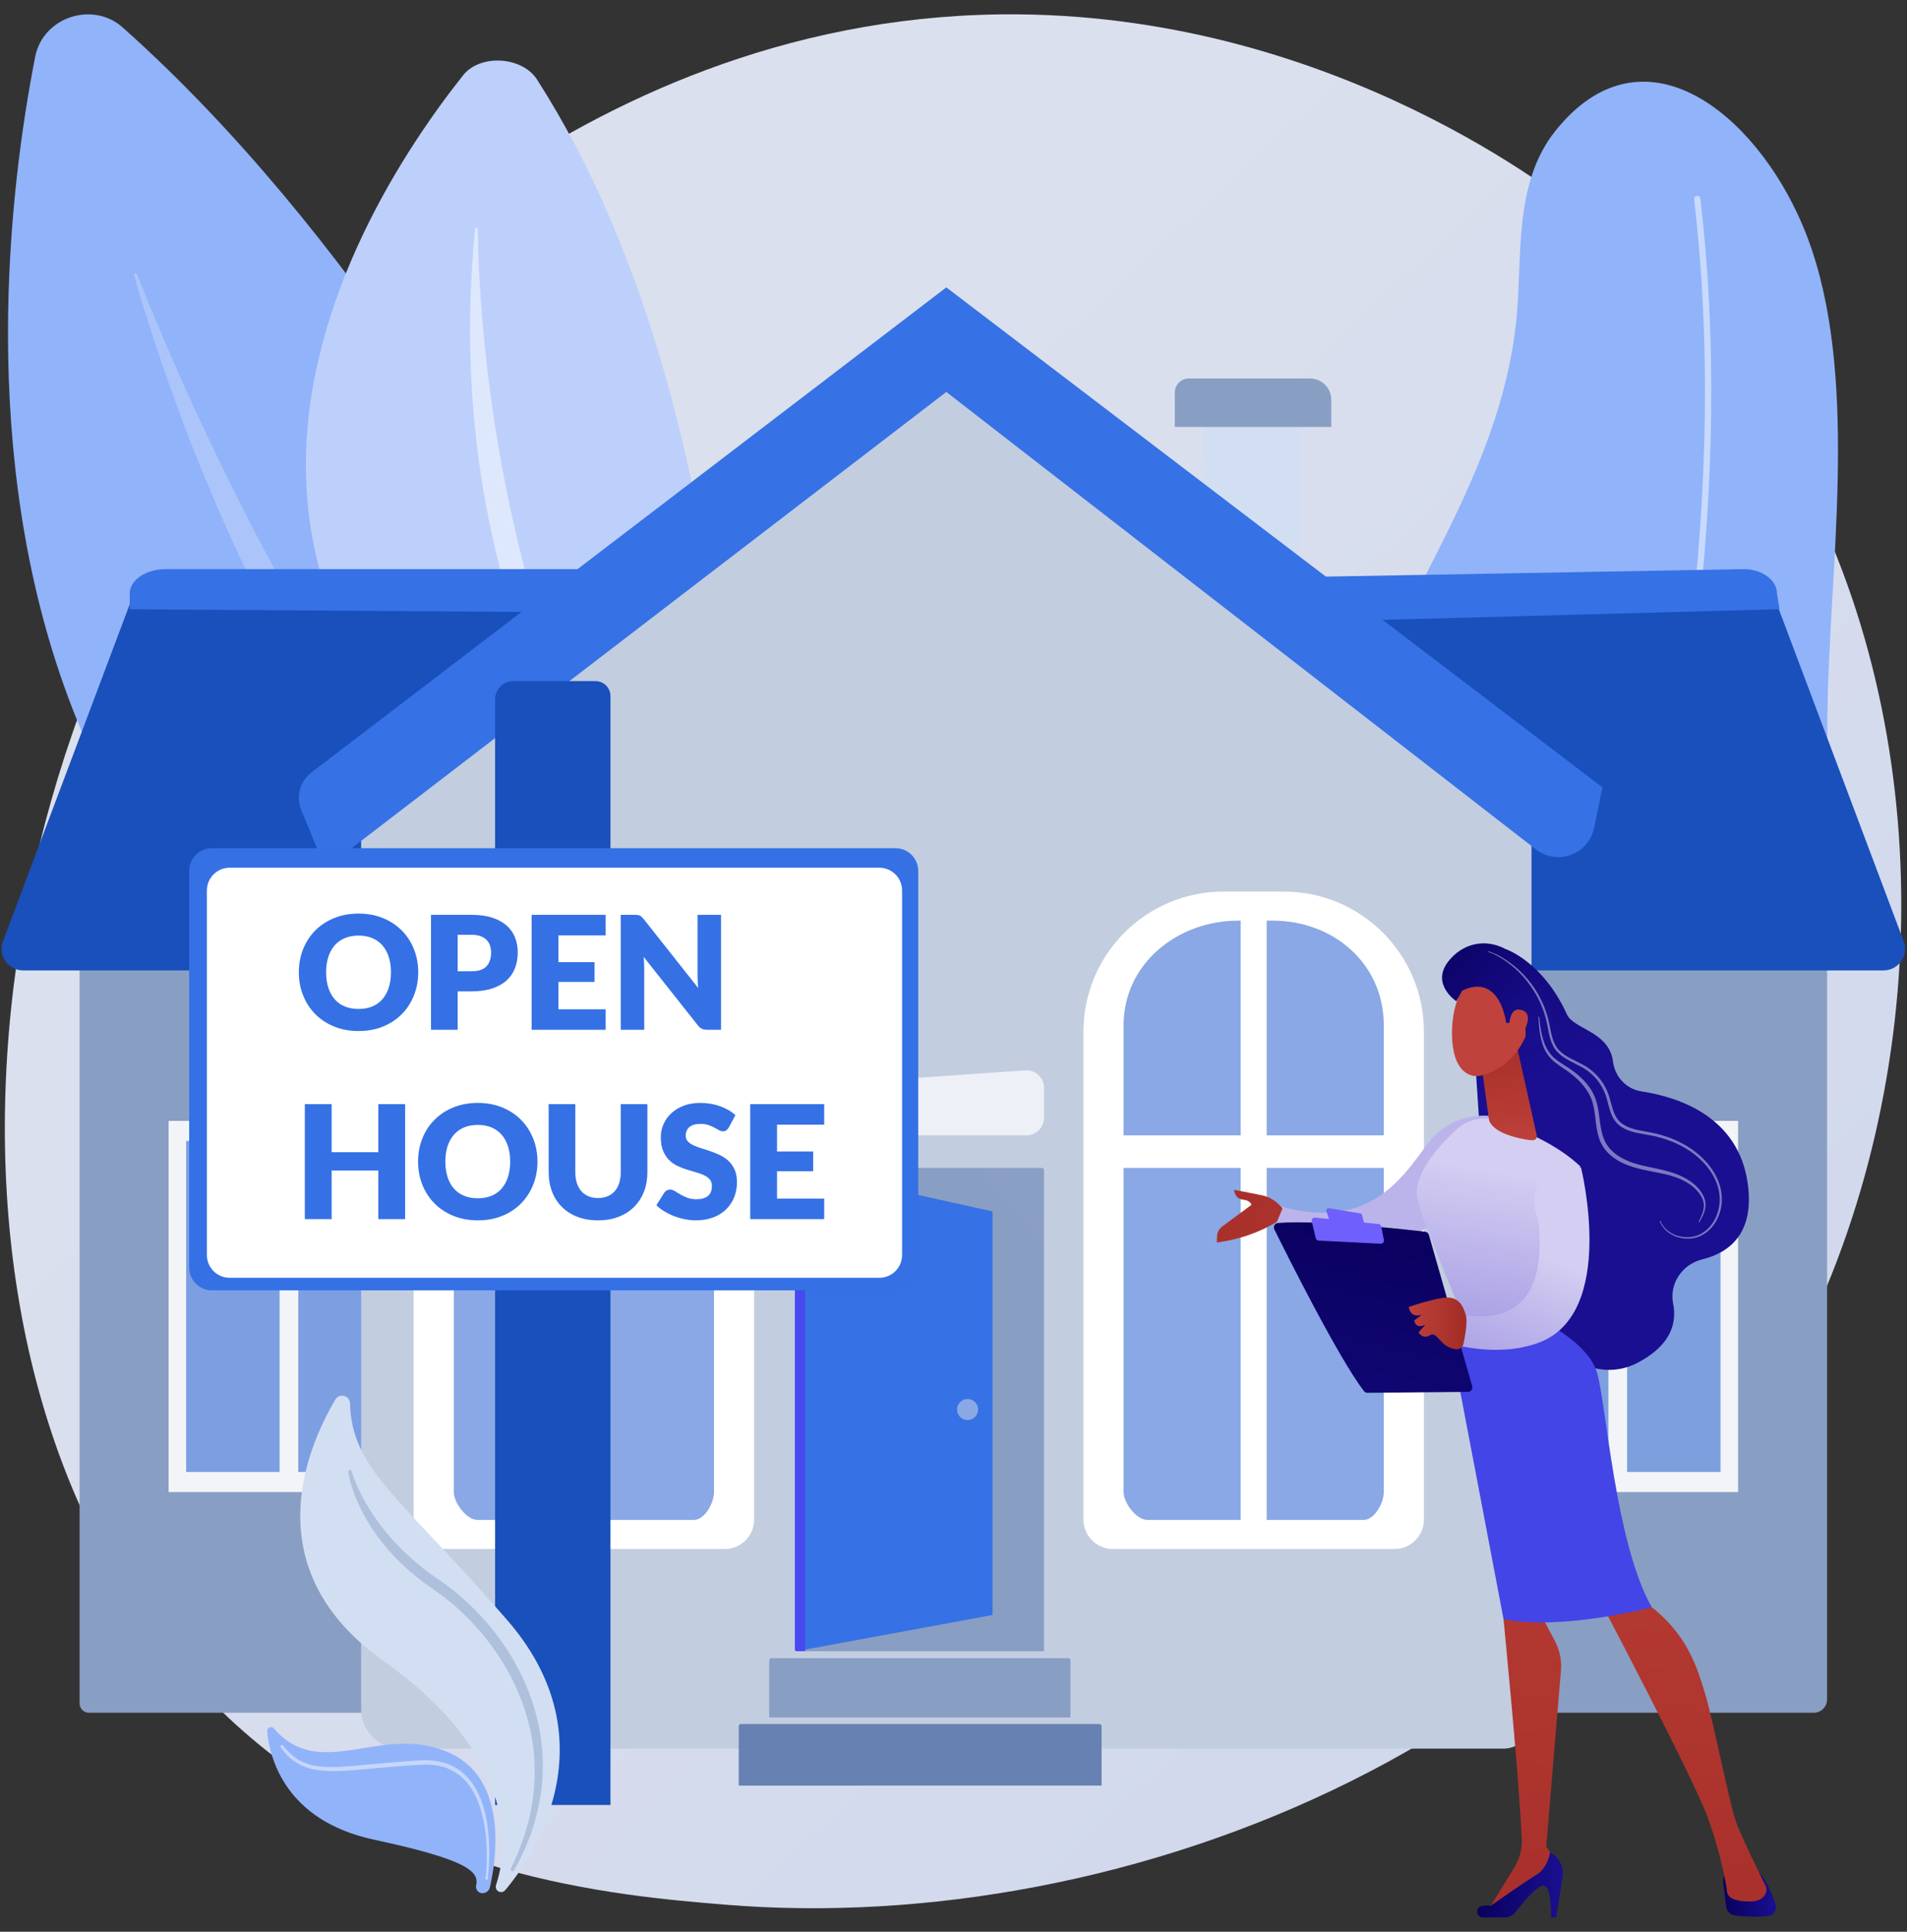
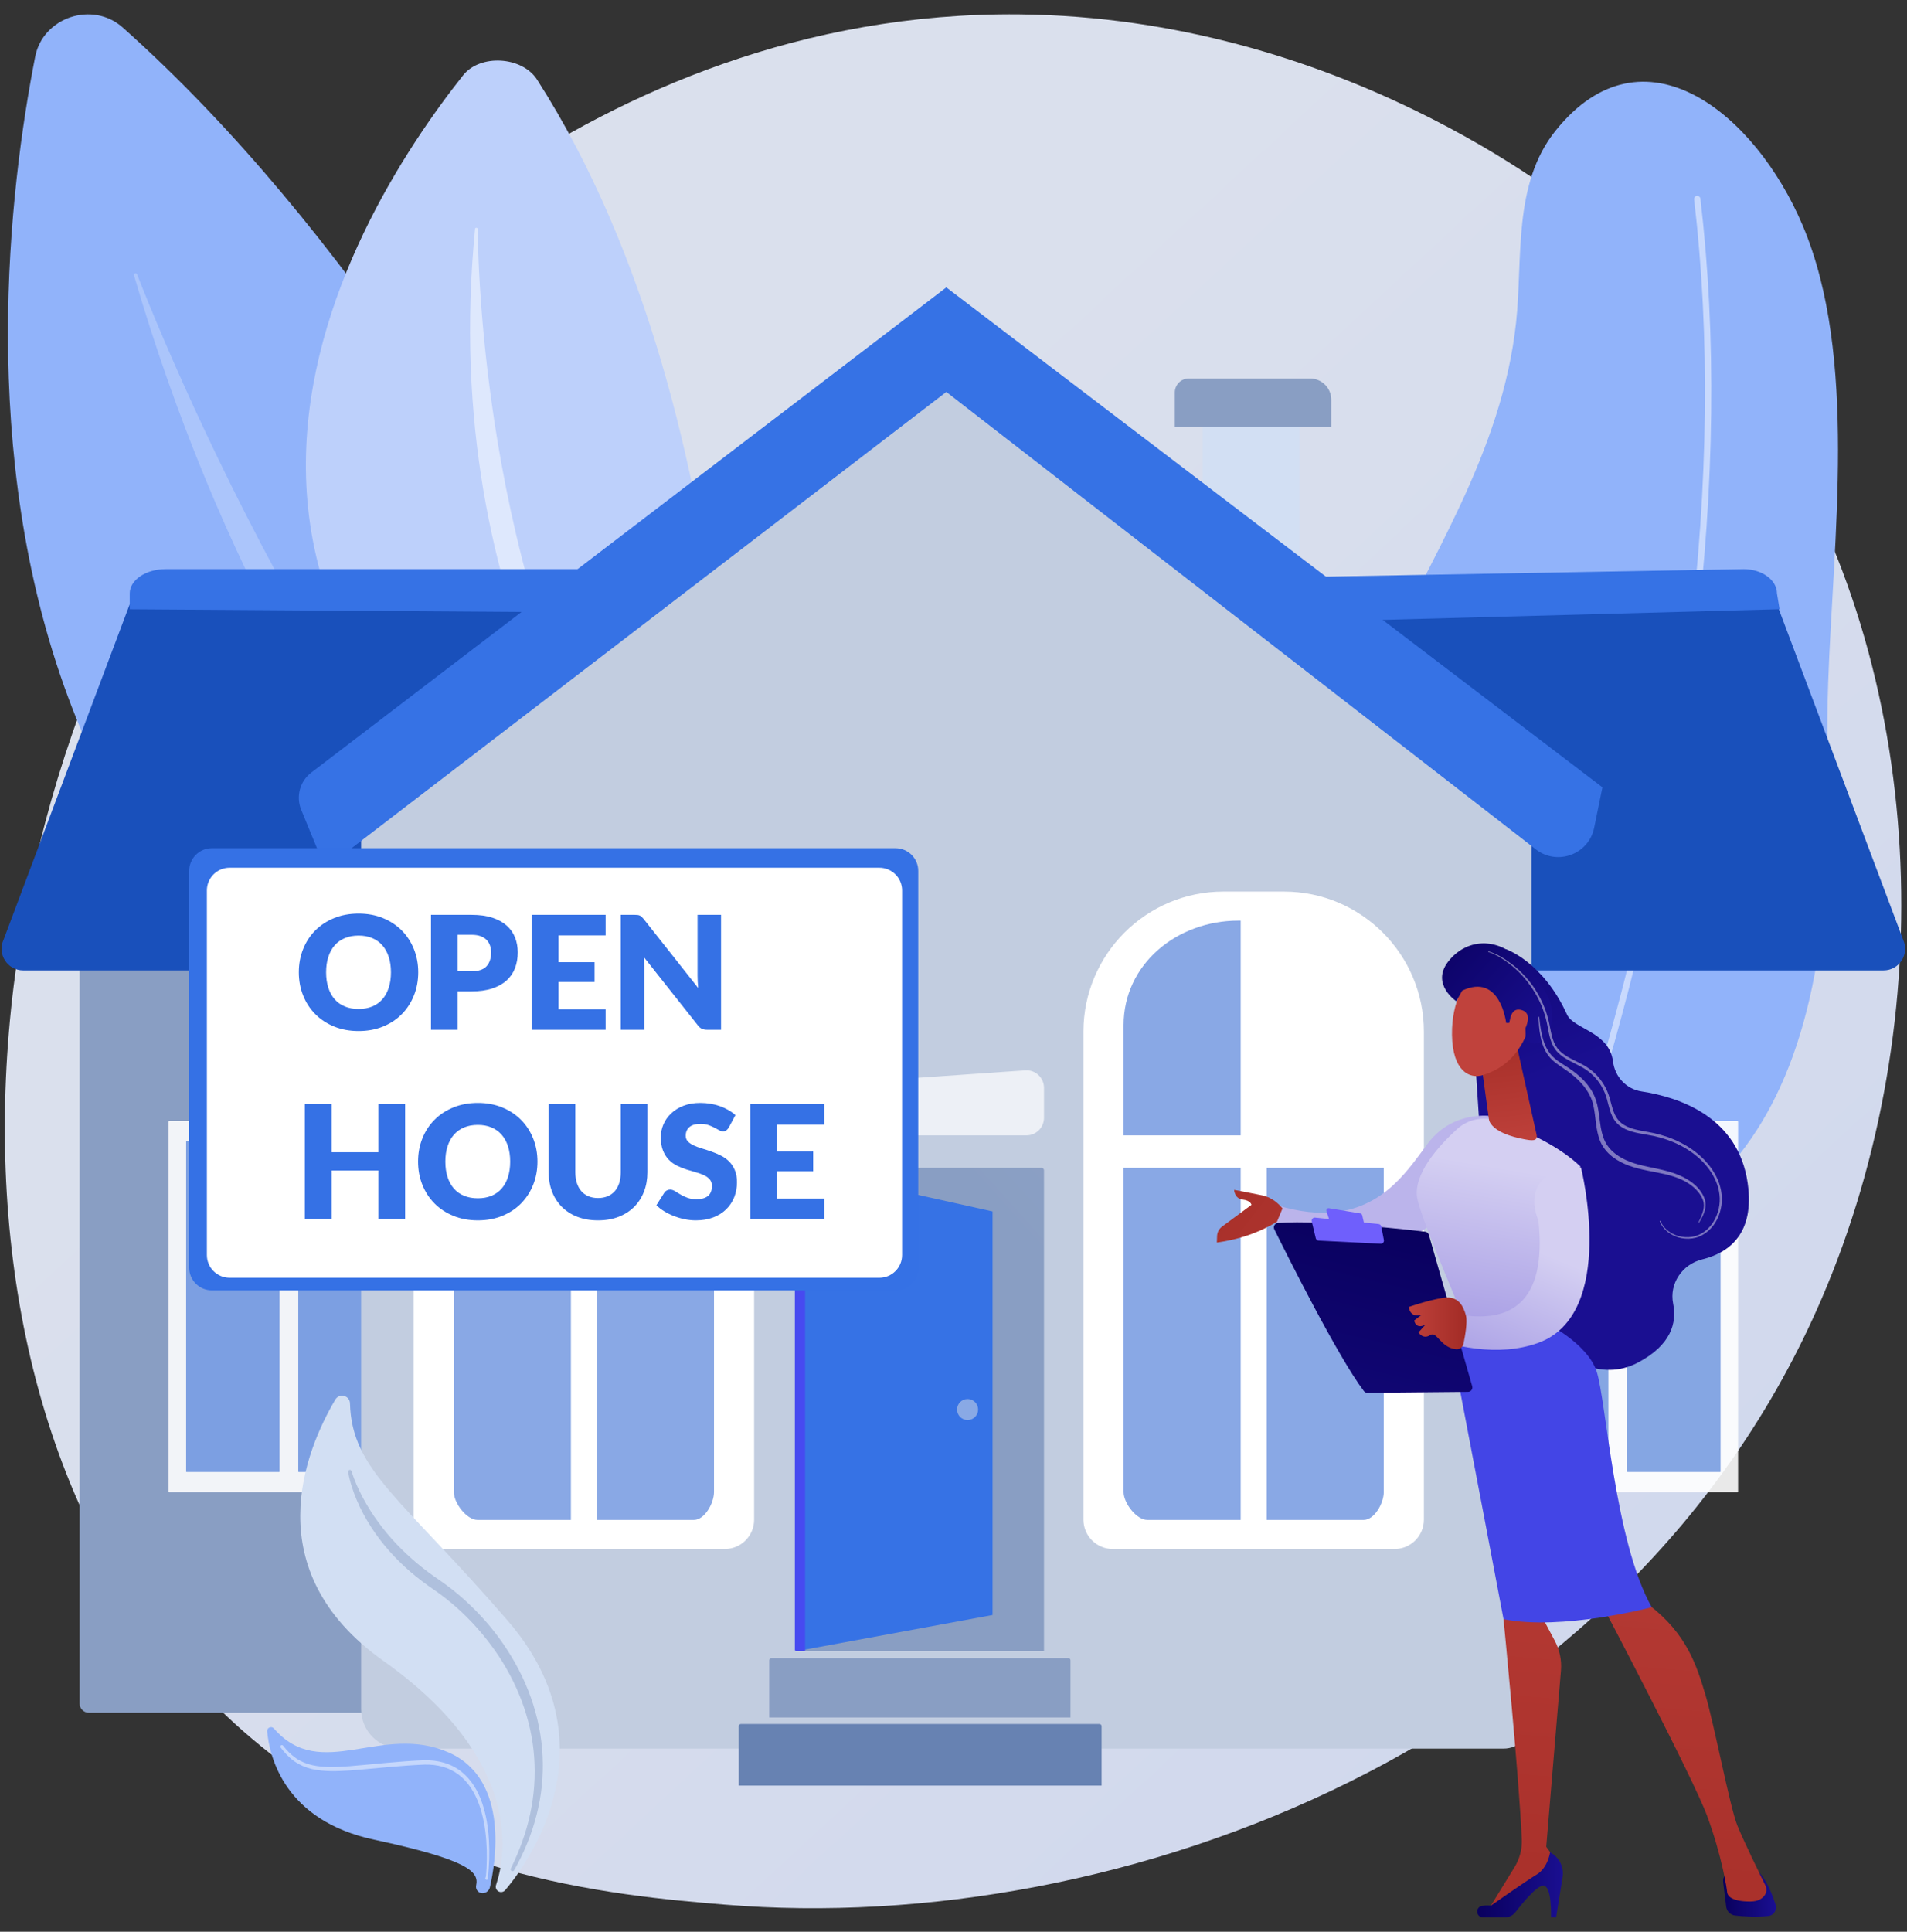
<svg xmlns="http://www.w3.org/2000/svg" width="474" height="480" viewBox="0 0 474 480" fill="none">
  <rect x="0" y="0" width="474" height="480" fill="#333333" stroke="none" />
  <g clip-path="url(#clip0_717_14395)">
    <path d="M452.813 322.634C405.061 433.704 279.012 481.411 180.251 473.277C153.285 471.056 99.029 466.588 56.666 426.721C-24.69 350.16 -12.161 190.126 65.72 95.907C75.75 83.773 145.172 2.48 253.354 3.568C332.559 4.365 388.153 48.889 394.913 54.436C403.452 61.443 422.287 78.094 439.262 104.51C479.147 166.578 482.653 253.226 452.813 322.634Z" fill="url(#paint0_linear_717_14395)" fill-opacity="0.92" />
    <path d="M328.33 209.996C331.649 181.61 350.114 153.03 362.943 125.561C369.726 111.037 375.072 96.245 376.824 80.223C378.566 64.293 375.911 45.822 386.684 32.424C408.39 5.431 436.253 28.04 448.088 56.068C461.822 88.594 455.613 133.905 454.398 169.771C453.665 191.393 455.231 214.205 452.114 235.59C446.951 271.016 432.692 292.691 411.901 304.276C391.959 315.387 367.135 312.031 350.828 296.055C336.098 281.623 322.976 255.789 328.33 209.996Z" fill="#91B3FA" />
    <path opacity="0.5" d="M366.646 356.001C366.883 355.953 367.095 355.797 367.204 355.56C373.515 341.938 388.803 304.065 401.497 258.23C410.815 224.584 417.503 191.524 421.375 159.966C426.217 120.505 426.646 83.295 422.648 49.368C422.597 48.936 422.205 48.626 421.773 48.677C421.338 48.725 421.032 49.12 421.083 49.552C425.065 83.349 424.638 120.427 419.813 159.756C415.952 191.233 409.281 224.212 399.986 257.78C387.321 303.521 372.069 341.308 365.774 354.898C365.591 355.293 365.763 355.761 366.158 355.944C366.317 356.017 366.487 356.034 366.646 356.001Z" fill="white" />
    <path d="M207.871 301.89C207.871 301.89 141.868 106.08 30.514 6.835C23.028 0.163 10.667 4.268 8.745 14.094C-4.108 79.801 -22.866 277.071 207.871 301.89Z" fill="#91B3FA" />
    <path opacity="0.24" d="M186.042 291.031C186.59 291.459 185.979 292.285 185.375 291.933C163.082 278.97 75.585 213.056 33.305 68.412C33.169 67.947 33.878 67.694 34.056 68.144C47.108 101.346 99.331 223.361 186.042 291.031Z" fill="white" />
    <path d="M182.521 237.752C182.521 237.752 188.71 105.847 133.49 19.778C129.777 13.992 119.351 13.367 115.119 18.696C86.823 54.326 16.721 166.189 182.521 237.752Z" fill="#BDD0FB" />
    <path opacity="0.5" d="M169.252 225.956C169.542 226.344 168.85 226.681 168.497 226.324C155.48 213.171 108.661 152.669 118.085 56.829C118.115 56.521 118.718 56.546 118.722 56.856C119.067 79.68 123.522 164.611 169.252 225.956Z" fill="white" />
-     <path d="M450.805 425.592H349.446V223.681H454.14V422.256C454.141 424.099 452.647 425.592 450.805 425.592Z" fill="#899EC3" />
    <path d="M468.162 241.13H344.46L321.82 150.145H441.676L473.035 233.498C474.687 237.059 472.087 241.13 468.162 241.13Z" fill="#1950BB" />
    <path d="M442.33 151.374L314.848 154.797L311.456 143.597L433.394 141.421C437.968 141.421 441.677 144.127 441.677 147.466L442.33 151.374Z" fill="#3672E5" />
    <g opacity="0.89">
      <path d="M431.827 370.752H372.381C372.276 370.752 372.191 370.667 372.191 370.562V278.711C372.191 278.606 372.276 278.521 372.381 278.521H431.827C431.932 278.521 432.017 278.606 432.017 278.711V370.562C432.017 370.667 431.932 370.752 431.827 370.752Z" fill="white" />
      <path d="M399.676 365.766H376.66C376.601 365.766 376.554 365.719 376.554 365.661V283.612C376.554 283.553 376.601 283.506 376.66 283.506H399.676C399.735 283.506 399.782 283.554 399.782 283.612V365.661C399.782 365.719 399.735 365.766 399.676 365.766Z" fill="#7C9FE2" />
      <path d="M427.55 365.766H404.533C404.475 365.766 404.428 365.719 404.428 365.661V283.612C404.428 283.553 404.475 283.506 404.533 283.506H427.55C427.608 283.506 427.655 283.554 427.655 283.612V365.661C427.655 365.719 427.608 365.766 427.55 365.766Z" fill="#7C9FE2" />
    </g>
    <path d="M22.105 425.592H124.478V223.681H19.783V423.271C19.783 424.553 20.823 425.592 22.105 425.592Z" fill="#899EC3" />
    <path d="M5.761 241.13H129.463L153.53 150.145H32.247L0.888 233.498C-0.763 237.059 1.836 241.13 5.761 241.13Z" fill="url(#paint1_linear_717_14395)" />
    <path d="M32.247 151.391L168.555 152.322L169.117 141.421L41.168 141.42C36.241 141.42 32.247 144.127 32.247 147.466V151.391Z" fill="#3672E5" />
    <g opacity="0.89">
      <path d="M42.096 370.752H101.542C101.647 370.752 101.732 370.667 101.732 370.562V278.711C101.732 278.606 101.647 278.521 101.542 278.521H42.096C41.991 278.521 41.906 278.606 41.906 278.711V370.562C41.906 370.667 41.991 370.752 42.096 370.752Z" fill="white" />
      <path d="M74.247 365.766H97.264C97.322 365.766 97.369 365.719 97.369 365.661V283.612C97.369 283.553 97.322 283.506 97.264 283.506H74.247C74.189 283.506 74.142 283.554 74.142 283.612V365.661C74.142 365.719 74.189 365.766 74.247 365.766Z" fill="#7A9FE6" />
      <path d="M46.374 365.766H69.391C69.449 365.766 69.496 365.719 69.496 365.661V283.612C69.496 283.553 69.449 283.506 69.391 283.506H46.374C46.316 283.506 46.269 283.554 46.269 283.612V365.661C46.269 365.719 46.316 365.766 46.374 365.766Z" fill="#7A9FE6" />
    </g>
    <path d="M235.217 97.395C235.217 97.395 93.28 204.549 89.764 204.549V424.703C89.764 430.116 94.151 434.503 99.564 434.503H373.71C377.554 434.503 380.67 431.387 380.67 427.543V204.549L235.217 97.395Z" fill="#C2CDE0" />
    <path d="M273.811 443.687H183.616V428.922C183.616 428.626 183.856 428.386 184.152 428.386H273.276C273.571 428.386 273.811 428.626 273.811 428.922L273.811 443.687Z" fill="#6782B2" />
    <path d="M266.074 426.759H191.195V412.553C191.195 412.268 191.394 412.038 191.639 412.038H265.629C265.875 412.038 266.074 412.268 266.074 412.553L266.074 426.759Z" fill="#899EC3" />
    <path d="M259.494 410.292H197.933V290.797C197.933 290.465 198.202 290.196 198.534 290.196H258.893C259.225 290.196 259.494 290.465 259.494 290.797L259.494 410.292Z" fill="url(#paint2_linear_717_14395)" />
    <path opacity="0.7" d="M255.147 282.112H202.279C199.879 282.112 197.933 280.166 197.933 277.765V273.969C197.933 271.685 199.7 269.791 201.978 269.632L254.846 265.96C257.359 265.785 259.494 267.777 259.494 270.296V277.765C259.494 280.166 257.548 282.112 255.147 282.112Z" fill="white" />
    <path d="M346.635 384.897H276.584C272.567 384.897 269.3 381.629 269.3 377.612V256.326C269.3 237.147 284.904 221.543 304.084 221.543H319.136C338.316 221.543 353.919 237.147 353.919 256.326V377.612C353.919 381.629 350.651 384.897 346.635 384.897Z" fill="white" />
    <path opacity="0.9" d="M308.381 228.762H307.796C292.592 228.762 279.281 239.527 279.281 254.731V282.113H308.381L308.381 228.762Z" fill="#7C9FE2" />
    <path opacity="0.9" d="M279.281 290.196V370.752C279.281 373.465 282.465 377.67 285.178 377.67H308.381V290.196H279.281V290.196Z" fill="#7C9FE2" />
-     <path opacity="0.9" d="M316.327 228.762H314.848V282.112H343.948V254.731C343.948 239.526 331.531 228.762 316.327 228.762Z" fill="#7C9FE2" />
    <path opacity="0.9" d="M314.848 377.67H338.946C341.658 377.67 343.948 373.465 343.948 370.752V290.196H314.848V377.67Z" fill="#7C9FE2" />
    <path d="M180.156 384.897H110.105C106.088 384.897 102.821 381.629 102.821 377.612V256.326C102.821 237.147 118.425 221.543 137.605 221.543H152.657C171.837 221.543 187.44 237.147 187.44 256.326V377.612C187.44 381.629 184.172 384.897 180.156 384.897Z" fill="white" />
    <path opacity="0.9" d="M141.902 228.762H141.317C126.113 228.762 112.802 239.526 112.802 254.731V282.112H141.902L141.902 228.762Z" fill="#7C9FE2" />
    <path opacity="0.9" d="M112.802 290.196V370.752C112.802 373.465 115.986 377.67 118.699 377.67H141.902V290.196H112.802V290.196Z" fill="#7C9FE2" />
    <path opacity="0.9" d="M149.848 228.762H148.369V282.112H177.469V254.731C177.469 239.526 165.052 228.762 149.848 228.762Z" fill="#7C9FE2" />
    <path opacity="0.9" d="M148.369 377.67H172.467C175.179 377.67 177.469 373.465 177.469 370.752V290.196H148.369V377.67Z" fill="#7C9FE2" />
    <path d="M246.714 401.297L197.933 410.292V290.196L246.714 301.024V401.297Z" fill="#3672E5" />
    <path d="M200.109 410.291H197.938C197.736 410.291 197.572 410.127 197.572 409.925V290.507C197.572 290.335 197.712 290.196 197.884 290.196H200.109L200.109 410.291Z" fill="#474AF0" />
    <path d="M240.502 352.86C241.948 352.86 243.119 351.689 243.119 350.243C243.119 348.798 241.948 347.627 240.502 347.627C239.057 347.627 237.886 348.798 237.886 350.243C237.886 351.689 239.057 352.86 240.502 352.86Z" fill="#89A9E5" />
    <path d="M322.972 99.735H298.91V138.914H322.972V99.735Z" fill="#D2DFF3" />
    <path d="M330.903 106.083H292.01V97.523C292.01 95.606 293.564 94.052 295.48 94.052H325.62C328.537 94.052 330.903 96.417 330.903 99.335V106.083Z" fill="#899EC3" />
    <path d="M80.846 215.783L235.217 97.395L381.75 211.056C387.076 215.188 394.889 212.294 396.239 205.69L398.294 195.637L235.217 71.41L77.365 191.978C74.539 194.137 73.513 197.924 74.864 201.214L80.846 215.783Z" fill="#3672E5" />
-     <path d="M151.735 448.502H123.063V173.756C123.063 171.262 125.085 169.239 127.58 169.239H148.003C150.064 169.239 151.735 170.91 151.735 172.972V448.502Z" fill="#1950BB" />
    <path d="M124.626 470.15C124.983 470.129 125.313 469.966 125.547 469.696C128.955 465.758 153.912 434.81 126.207 402.722C99.905 372.261 87.455 365.477 86.992 348.707C86.938 346.748 84.346 346.084 83.35 347.772C75.906 360.379 63.543 390.176 95.344 412.735C130.423 437.619 125.589 461.643 123.294 468.4C122.99 469.294 123.684 470.207 124.626 470.15Z" fill="#D2DFF3" />
    <path d="M120.022 470.428C120.867 470.377 121.578 469.782 121.769 468.958C123.073 463.348 126.822 442.301 111.62 435.502C94.885 428.018 79.794 442.993 68.093 429.504C67.477 428.794 66.315 429.285 66.404 430.22C67.038 436.855 70.909 452.402 92.981 457.131C116.606 462.193 119.086 465.133 118.349 468.494C118.121 469.53 118.964 470.492 120.022 470.428Z" fill="#91B3FA" />
    <path opacity="0.47" d="M86.548 365.736C86.746 366.993 87.047 368.18 87.423 369.365C87.791 370.548 88.23 371.707 88.718 372.846C89.682 375.131 90.881 377.313 92.216 379.407C94.906 383.586 98.259 387.331 102.021 390.576C103.898 392.19 105.921 393.696 107.929 395.07C109.885 396.409 111.752 397.884 113.528 399.462C117.083 402.619 120.252 406.21 122.996 410.092C128.462 417.86 132.067 427.01 132.766 436.517C133.13 441.26 132.778 446.062 131.776 450.742C130.782 455.429 129.084 459.964 126.968 464.3C126.854 464.531 126.949 464.811 127.18 464.925C127.402 465.035 127.671 464.948 127.793 464.737C130.206 460.476 132.114 455.896 133.339 451.112C133.961 448.723 134.406 446.282 134.666 443.818C134.911 441.354 134.993 438.866 134.867 436.386C134.639 431.423 133.614 426.5 131.956 421.814C130.293 417.126 127.965 412.688 125.163 408.589C122.362 404.485 119.036 400.751 115.342 397.43C113.49 395.772 111.541 394.221 109.491 392.805C107.482 391.442 105.581 390.069 103.755 388.53C100.109 385.488 96.787 382.043 93.996 378.187C92.581 376.273 91.321 374.244 90.189 372.143C89.082 370.039 88.066 367.831 87.385 365.575L87.376 365.546C87.308 365.321 87.071 365.193 86.846 365.261C86.639 365.324 86.515 365.529 86.548 365.736Z" fill="#899EC3" />
    <path opacity="0.47" d="M121.303 466.653C121.245 466.442 121.282 466.253 121.304 466.057L121.366 465.474L121.467 464.305C121.525 463.526 121.566 462.745 121.591 461.964C121.639 460.402 121.623 458.836 121.531 457.273C121.339 454.151 120.87 451.017 119.841 448.021C118.824 445.046 117.163 442.151 114.587 440.148C113.303 439.163 111.827 438.419 110.272 437.981C108.719 437.53 107.102 437.359 105.506 437.379C99.238 437.632 93.058 438.366 86.879 438.874C83.803 439.099 80.688 439.271 77.732 438.639C76.998 438.474 76.279 438.257 75.586 437.975C74.902 437.677 74.233 437.338 73.616 436.911C72.373 436.072 71.307 434.973 70.372 433.771L70.369 433.768C70.24 433.602 70.001 433.572 69.836 433.701C69.673 433.828 69.642 434.063 69.764 434.228C70.709 435.496 71.808 436.686 73.126 437.618C73.78 438.091 74.495 438.475 75.229 438.812C75.97 439.132 76.738 439.382 77.518 439.574C80.663 440.279 83.846 440.12 86.954 439.929C90.073 439.722 93.162 439.379 96.257 439.114C99.342 438.847 102.462 438.6 105.524 438.472C107.033 438.44 108.545 438.589 109.984 438.993C111.426 439.386 112.782 440.056 113.973 440.951C116.375 442.747 118.013 445.441 119.048 448.302C120.096 451.178 120.617 454.245 120.863 457.318C120.982 458.858 121.026 460.405 121.007 461.951C120.997 462.725 120.97 463.498 120.927 464.27L120.848 465.427L120.797 466.004C120.778 466.195 120.772 466.392 120.664 466.566C120.562 466.732 120.613 466.949 120.778 467.052C120.944 467.154 121.162 467.103 121.264 466.937C121.317 466.851 121.329 466.751 121.304 466.66L121.303 466.653Z" fill="white" />
    <path d="M222.59 320.624H52.665C49.547 320.624 47.019 318.096 47.019 314.978V216.411C47.019 213.292 49.547 210.764 52.665 210.764H222.59C225.709 210.764 228.237 213.292 228.237 216.411V314.978C228.237 318.096 225.709 320.624 222.59 320.624Z" fill="#3571E5" />
    <path d="M218.573 317.505H57.071C53.953 317.505 51.425 314.977 51.425 311.858V221.262C51.425 218.144 53.953 215.616 57.071 215.616H218.573C221.691 215.616 224.22 218.144 224.22 221.262V311.858C224.22 314.977 221.692 317.505 218.573 317.505Z" fill="white" />
    <path d="M103.954 241.592C103.954 243.657 103.598 245.578 102.885 247.355C102.173 249.132 101.17 250.677 99.877 251.991C98.583 253.304 97.025 254.333 95.202 255.078C93.379 255.823 91.357 256.195 89.135 256.195C86.913 256.195 84.888 255.823 83.059 255.078C81.229 254.333 79.664 253.304 78.364 251.991C77.064 250.677 76.058 249.132 75.346 247.355C74.633 245.578 74.277 243.657 74.277 241.592C74.277 239.528 74.633 237.607 75.346 235.83C76.058 234.053 77.064 232.511 78.364 231.204C79.664 229.897 81.229 228.871 83.059 228.127C84.888 227.382 86.913 227.009 89.135 227.009C91.357 227.009 93.379 227.385 95.202 228.136C97.025 228.888 98.583 229.917 99.877 231.224C101.17 232.53 102.173 234.072 102.885 235.849C103.598 237.626 103.954 239.541 103.954 241.592ZM97.172 241.592C97.172 240.181 96.989 238.91 96.623 237.78C96.257 236.65 95.731 235.692 95.045 234.908C94.359 234.124 93.519 233.524 92.526 233.105C91.533 232.687 90.402 232.478 89.135 232.478C87.855 232.478 86.715 232.687 85.715 233.105C84.715 233.524 83.873 234.124 83.186 234.908C82.501 235.692 81.974 236.65 81.608 237.78C81.242 238.91 81.059 240.181 81.059 241.592C81.059 243.017 81.242 244.294 81.608 245.424C81.974 246.555 82.5 247.512 83.186 248.296C83.873 249.08 84.715 249.678 85.715 250.09C86.715 250.501 87.855 250.707 89.135 250.707C90.403 250.707 91.533 250.501 92.526 250.09C93.519 249.678 94.359 249.08 95.045 248.296C95.731 247.512 96.257 246.555 96.623 245.424C96.989 244.294 97.172 243.017 97.172 241.592Z" fill="#3571E5" />
    <path d="M113.754 246.336V255.882H107.128V227.323H117.204C119.216 227.323 120.944 227.561 122.388 228.038C123.832 228.515 125.021 229.172 125.956 230.008C126.89 230.844 127.579 231.831 128.023 232.968C128.468 234.105 128.69 235.333 128.69 236.653C128.69 238.077 128.461 239.384 128.004 240.573C127.546 241.762 126.847 242.782 125.907 243.631C124.966 244.48 123.773 245.143 122.329 245.62C120.885 246.097 119.177 246.336 117.204 246.336L113.754 246.336ZM113.754 241.338H117.204C118.929 241.338 120.17 240.926 120.928 240.103C121.686 239.279 122.065 238.13 122.065 236.653C122.065 236 121.967 235.405 121.771 234.869C121.575 234.333 121.277 233.873 120.879 233.487C120.48 233.102 119.977 232.805 119.37 232.595C118.762 232.387 118.04 232.282 117.204 232.282H113.754V241.338H113.754Z" fill="#3571E5" />
    <path d="M150.525 227.323V232.419H138.803V239.083H147.781V243.984H138.803V250.785H150.525V255.882H132.139V227.323H150.525Z" fill="#3571E5" />
    <path d="M158.502 227.362C158.698 227.388 158.875 227.437 159.031 227.509C159.188 227.581 159.339 227.682 159.482 227.813C159.626 227.944 159.789 228.12 159.972 228.342L173.536 245.493C173.484 244.944 173.445 244.412 173.419 243.896C173.392 243.38 173.38 242.893 173.38 242.435V227.323H179.22V255.882H175.771C175.261 255.882 174.83 255.803 174.477 255.646C174.124 255.49 173.784 255.202 173.458 254.784L159.992 237.77C160.031 238.267 160.063 238.754 160.09 239.231C160.116 239.708 160.129 240.155 160.129 240.573V255.882H154.288V227.323H157.777C158.064 227.323 158.306 227.336 158.502 227.362Z" fill="#3571E5" />
    <path d="M100.699 302.925H94.035V290.85H82.431V302.925H75.767V274.366H82.431V286.303H94.035V274.366H100.699V302.925Z" fill="#3571E5" />
    <path d="M133.591 288.636C133.591 290.701 133.234 292.621 132.522 294.398C131.81 296.176 130.807 297.721 129.513 299.034C128.22 300.347 126.662 301.376 124.839 302.121C123.016 302.866 120.993 303.238 118.772 303.238C116.55 303.238 114.525 302.866 112.696 302.121C110.866 301.376 109.301 300.347 108.001 299.034C106.701 297.721 105.694 296.176 104.982 294.398C104.27 292.621 103.914 290.7 103.914 288.636C103.914 286.571 104.27 284.65 104.982 282.873C105.694 281.096 106.701 279.554 108.001 278.247C109.301 276.941 110.866 275.914 112.696 275.17C114.525 274.425 116.55 274.052 118.772 274.052C120.993 274.052 123.016 274.428 124.839 275.18C126.662 275.931 128.22 276.96 129.513 278.267C130.807 279.574 131.81 281.116 132.522 282.893C133.234 284.67 133.591 286.584 133.591 288.636ZM126.808 288.636C126.808 287.224 126.625 285.953 126.26 284.823C125.894 283.693 125.368 282.736 124.682 281.952C123.996 281.167 123.156 280.567 122.163 280.148C121.17 279.73 120.039 279.521 118.772 279.521C117.491 279.521 116.351 279.73 115.352 280.148C114.352 280.567 113.509 281.167 112.823 281.952C112.137 282.735 111.611 283.693 111.245 284.823C110.879 285.953 110.696 287.224 110.696 288.636C110.696 290.06 110.879 291.337 111.245 292.467C111.611 293.598 112.137 294.555 112.823 295.339C113.509 296.123 114.352 296.721 115.352 297.133C116.351 297.544 117.491 297.75 118.772 297.75C120.039 297.75 121.17 297.544 122.163 297.133C123.156 296.721 123.996 296.123 124.682 295.339C125.368 294.555 125.894 293.598 126.26 292.467C126.625 291.337 126.808 290.06 126.808 288.636Z" fill="#3571E5" />
    <path d="M148.644 297.691C149.532 297.691 150.326 297.544 151.025 297.25C151.724 296.956 152.316 296.535 152.799 295.986C153.283 295.437 153.652 294.768 153.907 293.977C154.161 293.186 154.289 292.288 154.289 291.282V274.366H160.914V291.282C160.914 293.033 160.63 294.64 160.062 296.103C159.493 297.567 158.68 298.828 157.621 299.887C156.563 300.945 155.276 301.768 153.76 302.356C152.244 302.944 150.538 303.238 148.644 303.238C146.736 303.238 145.024 302.944 143.508 302.356C141.992 301.768 140.705 300.945 139.647 299.887C138.588 298.828 137.778 297.567 137.216 296.103C136.655 294.64 136.374 293.033 136.374 291.282V274.366H142.999V291.262C142.999 292.268 143.126 293.167 143.381 293.957C143.636 294.748 144.005 295.421 144.488 295.976C144.972 296.532 145.563 296.956 146.262 297.25C146.961 297.544 147.755 297.691 148.644 297.691Z" fill="#3571E5" />
    <path d="M181.143 280.168C180.947 280.482 180.741 280.717 180.525 280.874C180.31 281.03 180.032 281.109 179.692 281.109C179.391 281.109 179.068 281.014 178.722 280.824C178.376 280.635 177.983 280.423 177.546 280.188C177.108 279.952 176.608 279.74 176.046 279.55C175.485 279.361 174.844 279.266 174.125 279.266C172.884 279.266 171.96 279.531 171.352 280.06C170.744 280.589 170.441 281.305 170.441 282.206C170.441 282.781 170.623 283.258 170.989 283.637C171.355 284.016 171.835 284.343 172.43 284.617C173.024 284.892 173.704 285.143 174.468 285.372C175.233 285.601 176.013 285.855 176.811 286.136C177.608 286.417 178.389 286.747 179.153 287.126C179.917 287.505 180.597 287.989 181.192 288.577C181.786 289.165 182.266 289.88 182.632 290.723C182.998 291.566 183.181 292.582 183.181 293.771C183.181 295.091 182.952 296.326 182.495 297.475C182.038 298.625 181.374 299.629 180.506 300.484C179.637 301.34 178.565 302.013 177.291 302.503C176.017 302.993 174.57 303.238 172.949 303.238C172.06 303.238 171.156 303.147 170.234 302.964C169.313 302.781 168.422 302.523 167.559 302.19C166.697 301.857 165.886 301.461 165.128 301.004C164.37 300.547 163.71 300.037 163.148 299.475L165.109 296.378C165.252 296.143 165.455 295.954 165.716 295.809C165.978 295.666 166.259 295.594 166.559 295.594C166.951 295.594 167.346 295.718 167.745 295.966C168.143 296.215 168.594 296.489 169.098 296.79C169.6 297.09 170.179 297.365 170.832 297.613C171.485 297.861 172.256 297.985 173.145 297.985C174.347 297.985 175.282 297.721 175.948 297.192C176.615 296.662 176.948 295.823 176.948 294.673C176.948 294.007 176.765 293.464 176.399 293.046C176.033 292.628 175.553 292.282 174.958 292.007C174.364 291.733 173.687 291.491 172.93 291.282C172.172 291.073 171.394 290.841 170.597 290.586C169.8 290.331 169.022 290.018 168.265 289.645C167.507 289.273 166.83 288.783 166.236 288.175C165.641 287.567 165.161 286.81 164.795 285.901C164.429 284.993 164.246 283.872 164.246 282.54C164.246 281.468 164.462 280.423 164.893 279.403C165.324 278.384 165.958 277.476 166.794 276.679C167.631 275.882 168.656 275.245 169.872 274.768C171.087 274.291 172.479 274.052 174.047 274.052C174.922 274.052 175.775 274.121 176.605 274.258C177.434 274.395 178.222 274.598 178.967 274.866C179.712 275.134 180.407 275.454 181.054 275.826C181.701 276.199 182.279 276.62 182.789 277.09L181.143 280.168Z" fill="#3571E5" />
    <path d="M204.86 274.366V279.462H193.138V286.126H202.116V291.027H193.138V297.828H204.86V302.925H186.474V274.366H204.86Z" fill="#3571E5" />
    <path d="M374.296 235.855C374.296 235.855 383.519 238.93 389.494 252.107C391.128 255.71 399.999 256.35 400.915 263.74C401.387 267.556 404.211 270.612 408.011 271.195C417.477 272.645 432.065 277.561 434.399 293.995C436.181 306.54 429.786 311.296 423.074 312.943C418.145 314.152 414.869 318.947 415.866 323.923C416.823 328.696 415.397 334.214 407.127 338.578C388.596 348.356 370.09 315.413 370.09 315.413L366.297 257.891L374.296 235.855Z" fill="url(#paint3_linear_717_14395)" />
    <path d="M312.891 298.39L317.476 299.509C323.062 301.191 327.782 301.621 331.817 301.194C344.417 299.86 350.332 290.153 355.015 283.98C361.198 275.83 370.722 277.327 370.722 277.327L363.847 295.222C354.498 310.118 341.126 310.827 332.137 309.124C326.415 308.04 322.468 305.98 322.468 305.98C311.945 302.916 312.891 298.39 312.891 298.39Z" fill="#BBB4EB" />
    <path d="M302.517 307.138C302.552 306.207 303.009 305.343 303.758 304.789L311.066 299.385C311.066 299.385 310.917 298.306 308.885 298.075C306.852 297.844 306.746 295.663 306.746 295.663C306.746 295.663 309.57 296.158 313.74 297.023C316.125 297.518 317.79 299.054 318.78 300.279L317.398 303.588C312.76 306.407 307.745 308.02 302.456 308.755L302.517 307.138Z" fill="url(#paint4_linear_717_14395)" />
    <path d="M428.303 467.605L429.051 473.756C429.194 474.922 430.112 475.845 431.28 475.978C433.252 476.203 436.416 476.434 439.511 476.107C440.87 475.964 441.752 474.587 441.338 473.285C440.584 470.911 439.203 467.347 437.212 465.25H430.39C429.128 465.25 428.151 466.353 428.303 467.605Z" fill="url(#paint5_linear_717_14395)" />
    <path d="M374.864 395.557L373.713 402.331C373.713 402.331 377.569 441.393 378.255 457.018C378.362 459.467 377.729 461.888 376.443 463.976L369.737 474.865L386.78 464.809L387.119 462.729L384.329 458.893L387.983 415.134C388.198 412.563 387.667 409.985 386.455 407.708L382.93 401.086L374.864 395.557Z" fill="url(#paint6_linear_717_14395)" />
    <path d="M368.616 476.443H374.054C375.072 476.443 376.032 475.976 376.653 475.169C378.349 472.966 381.861 468.668 383.541 468.555C385.802 468.404 385.513 476.443 385.513 476.443H386.78L388.386 466.454C388.79 463.941 387.54 461.451 385.283 460.274C385.283 460.274 384.766 464.096 381.964 465.787C379.161 467.478 370.559 473.533 370.559 473.533C370.559 473.533 369.505 473.382 368.348 473.592C366.632 473.902 366.872 476.443 368.616 476.443Z" fill="url(#paint7_linear_717_14395)" />
    <path d="M398.207 398.774C398.207 398.774 420.798 441.629 424.39 451.413C427.981 461.198 429.239 469.36 429.287 470.133C429.363 471.341 430.865 472.499 435.006 472.499C437.143 472.499 438.189 471.643 438.702 470.814C439.139 470.106 439.162 469.221 438.793 468.475C437.486 465.831 433.339 457.379 431.803 453.545C429.969 448.968 426.025 428.226 423.861 421.015C421.698 413.803 419.252 405.98 409.832 398.774C409.832 398.774 403.364 392.44 398.207 398.774Z" fill="url(#paint8_linear_717_14395)" />
    <path d="M383.935 328.554C378.108 303.86 392.871 289.893 392.871 289.893C386.906 284.168 377.803 280.441 372.025 278.5C368.599 277.349 364.821 278.135 362.151 280.571C357.511 284.806 351.056 291.945 352.309 297.991C353.435 303.423 365.218 330.848 365.218 330.848C365.218 330.848 373.178 335.015 383.935 328.554Z" fill="url(#paint9_linear_717_14395)" />
    <path d="M396.856 340.78C394.484 333.635 383.935 328.554 383.935 328.554C373.178 335.015 363.693 330.526 363.693 330.526C363.693 330.526 361.566 338.657 363.034 346.213C364.502 353.769 373.713 402.331 373.713 402.331C388.227 405.271 410.549 399.372 410.549 399.372C401.304 382.959 399.228 347.925 396.856 340.78Z" fill="#4345E6" />
    <path d="M377.171 260.564L381.909 281.846C382.363 283.721 380.653 283.414 378.758 283.057C375.655 282.472 371.654 281.266 370.317 278.851C370.181 278.605 370.113 278.328 370.074 278.049L368.039 263.291C367.877 262.121 368.51 260.984 369.591 260.505L373.519 258.764C375.031 258.093 376.782 258.956 377.171 260.564Z" fill="url(#paint10_linear_717_14395)" />
    <path d="M364.767 243.598C364.767 243.598 360.768 248.193 360.904 257.154C361.041 266.114 365.246 268.225 368.687 267.113C372.127 266.002 376.901 263.579 379.684 256.386C382.467 249.193 370.084 237.87 364.767 243.598Z" fill="url(#paint11_linear_717_14395)" />
    <path d="M374.363 254.17C374.363 254.17 372.951 241.653 363.442 246.15L361.98 248.791C361.98 248.791 355.622 244.579 359.932 238.975C364.242 233.371 372.04 232.442 378.212 238.923C384.384 245.403 387.308 250.332 385.075 255.971C382.841 261.609 379.146 258.263 379.146 258.263C379.146 258.263 379.661 253.759 377.87 252.361C376.079 250.963 375.103 254.186 375.103 254.186L374.363 254.17Z" fill="url(#paint12_linear_717_14395)" />
    <path d="M375.244 256.451C375.244 256.451 374.48 250.021 378.115 250.952C381.75 251.883 378.511 257.043 377.148 258.868L375.244 256.451Z" fill="url(#paint13_linear_717_14395)" />
    <path opacity="0.44" d="M369.881 236.54C372.103 237.269 374.088 238.6 375.891 240.07C377.7 241.551 379.268 243.312 380.592 245.228C381.917 247.145 382.986 249.238 383.731 251.444C384.104 252.548 384.399 253.671 384.617 254.819C384.841 255.967 385.028 257.141 385.384 258.293C385.731 259.44 386.296 260.578 387.162 261.458C388.009 262.352 389.05 262.999 390.094 263.564C391.142 264.128 392.212 264.617 393.219 265.188C394.23 265.749 395.152 266.433 395.973 267.236C397.619 268.838 398.804 270.879 399.402 273.099C399.719 274.214 399.961 275.377 400.381 276.518C400.789 277.653 401.444 278.785 402.425 279.58C403.388 280.388 404.548 280.873 405.702 281.206C406.863 281.536 408.038 281.731 409.195 281.929C411.506 282.293 413.756 282.895 415.902 283.796C418.038 284.7 420.066 285.885 421.836 287.38C423.606 288.87 425.121 290.683 426.148 292.75C427.181 294.81 427.668 297.152 427.363 299.434C427.048 301.699 426.044 303.921 424.342 305.465C423.498 306.236 422.497 306.843 421.397 307.159C420.295 307.47 419.117 307.509 417.982 307.317C415.717 306.962 413.547 305.512 412.695 303.326L412.523 303.389C413.357 305.668 415.58 307.221 417.924 307.637C419.1 307.86 420.331 307.846 421.502 307.541C422.674 307.229 423.749 306.608 424.654 305.812C426.477 304.201 427.533 301.873 427.882 299.505C428.22 297.112 427.722 294.643 426.662 292.498C425.608 290.339 424.054 288.456 422.239 286.907C420.424 285.351 418.351 284.122 416.164 283.178C413.976 282.24 411.653 281.604 409.319 281.22C408.161 281.014 407.012 280.813 405.91 280.491C404.814 280.167 403.76 279.709 402.919 278.991C402.071 278.283 401.483 277.322 401.09 276.253C400.688 275.187 400.439 274.041 400.105 272.897C399.463 270.578 398.19 268.415 396.447 266.747C395.581 265.91 394.591 265.189 393.54 264.617C392.495 264.034 391.419 263.552 390.391 263.008C389.368 262.464 388.381 261.854 387.6 261.039C386.802 260.24 386.28 259.214 385.937 258.119C385.589 257.024 385.394 255.869 385.161 254.711C384.932 253.549 384.62 252.394 384.232 251.272C383.454 249.024 382.35 246.896 380.983 244.954C379.594 243.031 377.963 241.276 376.099 239.814C374.24 238.362 372.213 237.061 369.934 236.365L369.881 236.54Z" fill="white" />
    <path opacity="0.44" d="M382.39 252.662C382.464 254.177 382.554 255.699 382.834 257.207C383.108 258.71 383.549 260.22 384.367 261.564C384.775 262.231 385.272 262.856 385.848 263.393C386.421 263.931 387.048 264.392 387.678 264.827C388.95 265.681 390.184 266.504 391.311 267.485C393.558 269.41 395.446 271.822 396.037 274.707C396.713 277.562 396.529 280.721 397.798 283.704C398.441 285.181 399.513 286.455 400.762 287.422C402.013 288.398 403.429 289.111 404.886 289.648C407.823 290.709 410.868 291.082 413.788 291.747C416.68 292.404 419.577 293.508 421.625 295.651C422.616 296.707 423.492 298.015 423.509 299.473C423.523 300.938 422.843 302.345 422.176 303.689L422.338 303.775C423.085 302.473 423.873 301.085 423.929 299.475C423.952 298.678 423.742 297.879 423.395 297.174C423.05 296.465 422.596 295.823 422.082 295.232C419.961 292.881 416.941 291.66 413.995 290.903C411.032 290.121 408.003 289.766 405.233 288.717C403.854 288.195 402.536 287.511 401.402 286.609C400.267 285.711 399.343 284.582 398.779 283.27C397.602 280.625 397.726 277.51 397.003 274.478C396.648 272.953 395.992 271.465 395.078 270.191C394.179 268.901 393.066 267.79 391.866 266.821C390.676 265.839 389.358 265.011 388.092 264.209C386.825 263.406 385.678 262.478 384.889 261.234C384.069 260.015 383.575 258.583 383.244 257.124C382.913 255.659 382.742 254.153 382.572 252.648L382.39 252.662Z" fill="white" />
    <path d="M392.97 290.112C392.97 290.112 402.109 326.576 382.299 333.695C362.49 340.814 337.256 323.54 337.256 323.54C337.256 323.54 332.923 321.373 330.447 321.993C327.971 322.612 328.28 313.326 332.923 310.85C337.566 308.374 342.827 318.897 342.827 318.897C342.827 318.897 386.854 345.367 382.39 303.276C382.39 303.276 376.565 290.731 392.97 290.112Z" fill="url(#paint14_linear_717_14395)" />
    <path d="M365.929 344.454L355.159 306.843C355.037 306.417 354.673 306.105 354.232 306.054C352.28 305.826 346.626 305.187 340.098 304.635C332.234 303.969 323.102 303.43 317.646 303.889C316.87 303.954 316.401 304.775 316.746 305.473C319.849 311.751 332.613 337.288 339.005 345.654C339.217 345.931 339.545 346.093 339.893 346.09L364.881 345.857C365.608 345.851 366.129 345.153 365.929 344.454Z" fill="url(#paint15_linear_717_14395)" />
    <path d="M338.127 301.517L330.318 300.215C329.902 300.146 329.562 300.544 329.694 300.944L330.467 303.286C330.534 303.49 330.712 303.638 330.925 303.666L338.439 304.67C338.828 304.722 339.148 304.368 339.059 303.987L338.58 301.942C338.529 301.721 338.35 301.554 338.127 301.517Z" fill="#6F5FFC" />
    <path d="M343.973 308.127L343.33 304.776C343.266 304.44 342.988 304.186 342.648 304.152L326.877 302.551C326.346 302.498 325.921 302.984 326.045 303.503L327.048 307.678C327.128 308.012 327.419 308.253 327.762 308.271L343.174 309.047C343.676 309.072 344.068 308.62 343.973 308.127Z" fill="#6F5FFC" />
    <path d="M361.909 335.265C362.779 335.354 363.581 334.772 363.759 333.916C364.162 331.982 364.794 328.421 364.364 326.867C363.759 324.679 362.586 321.865 358.678 322.49C354.77 323.115 350.16 324.762 350.16 324.762C350.16 324.762 350.393 327.613 353.363 326.693L351.521 328.118C351.521 328.118 351.784 330.401 354.293 329.181L352.58 331.072C352.58 331.072 353.658 332.946 355.504 331.744C357.149 330.672 358.031 334.866 361.909 335.265Z" fill="url(#paint16_linear_717_14395)" />
  </g>
  <defs>
    <linearGradient id="paint0_linear_717_14395" x1="500.565" y1="536.031" x2="153.953" y2="161.911" gradientUnits="userSpaceOnUse">
      <stop stop-color="#DAE3FE" />
      <stop offset="1" stop-color="#E9EFFD" />
    </linearGradient>
    <linearGradient id="paint1_linear_717_14395" x1="112.057" y1="47.847" x2="98.393" y2="104.212" gradientUnits="userSpaceOnUse">
      <stop stop-color="#1950BB" />
    </linearGradient>
    <linearGradient id="paint2_linear_717_14395" x1="261.906" y1="320.593" x2="531.91" y2="78.047" gradientUnits="userSpaceOnUse">
      <stop stop-color="#899EC3" />
      <stop offset="1" stop-color="#ABBAD4" />
    </linearGradient>
    <linearGradient id="paint3_linear_717_14395" x1="360.305" y1="198.449" x2="387.412" y2="266.445" gradientUnits="userSpaceOnUse">
      <stop stop-color="#09005D" />
      <stop offset="1" stop-color="#1A0F91" />
    </linearGradient>
    <linearGradient id="paint4_linear_717_14395" x1="289.03" y1="287.812" x2="363.247" y2="344.587" gradientUnits="userSpaceOnUse">
      <stop stop-color="#A22B25" />
      <stop offset="1" stop-color="#C0423C" />
    </linearGradient>
    <linearGradient id="paint5_linear_717_14395" x1="428.288" y1="470.76" x2="441.441" y2="470.76" gradientUnits="userSpaceOnUse">
      <stop stop-color="#09005D" />
      <stop offset="1" stop-color="#1A0F91" />
    </linearGradient>
    <linearGradient id="paint6_linear_717_14395" x1="372.707" y1="522.629" x2="391.635" y2="301.4" gradientUnits="userSpaceOnUse">
      <stop stop-color="#A22B25" />
      <stop offset="1" stop-color="#C0423C" />
    </linearGradient>
    <linearGradient id="paint7_linear_717_14395" x1="367.178" y1="468.358" x2="388.461" y2="468.358" gradientUnits="userSpaceOnUse">
      <stop stop-color="#09005D" />
      <stop offset="1" stop-color="#1A0F91" />
    </linearGradient>
    <linearGradient id="paint8_linear_717_14395" x1="410.783" y1="525.921" x2="429.717" y2="304.634" gradientUnits="userSpaceOnUse">
      <stop stop-color="#A22B25" />
      <stop offset="1" stop-color="#C0423C" />
    </linearGradient>
    <linearGradient id="paint9_linear_717_14395" x1="376.366" y1="290.527" x2="369.683" y2="330.463" gradientUnits="userSpaceOnUse">
      <stop stop-color="#D4CFF2" />
      <stop offset="1" stop-color="#A99FE5" />
    </linearGradient>
    <linearGradient id="paint10_linear_717_14395" x1="372.812" y1="254.1" x2="376.607" y2="286.365" gradientUnits="userSpaceOnUse">
      <stop stop-color="#A22B25" />
      <stop offset="1" stop-color="#C0423C" />
    </linearGradient>
    <linearGradient id="paint11_linear_717_14395" x1="1100.17" y1="-1623.35" x2="1083.33" y2="-1580.04" gradientUnits="userSpaceOnUse">
      <stop stop-color="#A22B25" />
      <stop offset="1" stop-color="#C0423C" />
    </linearGradient>
    <linearGradient id="paint12_linear_717_14395" x1="354.19" y1="229.452" x2="385.225" y2="257.585" gradientUnits="userSpaceOnUse">
      <stop stop-color="#09005D" />
      <stop offset="1" stop-color="#1A0F91" />
    </linearGradient>
    <linearGradient id="paint13_linear_717_14395" x1="1106.26" y1="-1620.98" x2="1089.42" y2="-1577.67" gradientUnits="userSpaceOnUse">
      <stop stop-color="#A22B25" />
      <stop offset="1" stop-color="#C0423C" />
    </linearGradient>
    <linearGradient id="paint14_linear_717_14395" x1="383.194" y1="311.259" x2="370.848" y2="341.513" gradientUnits="userSpaceOnUse">
      <stop stop-color="#D4CFF2" />
      <stop offset="1" stop-color="#A99FE5" />
    </linearGradient>
    <linearGradient id="paint15_linear_717_14395" x1="347.013" y1="301.075" x2="321.689" y2="406.594" gradientUnits="userSpaceOnUse">
      <stop stop-color="#09005D" />
      <stop offset="1" stop-color="#1A0F91" />
    </linearGradient>
    <linearGradient id="paint16_linear_717_14395" x1="364.508" y1="328.838" x2="350.16" y2="328.838" gradientUnits="userSpaceOnUse">
      <stop stop-color="#A22B25" />
      <stop offset="1" stop-color="#C0423C" />
    </linearGradient>
    <clipPath id="clip0_717_14395">
      <rect x="0.383" width="473.158" height="480" rx="21.359" fill="white" />
    </clipPath>
  </defs>
</svg>